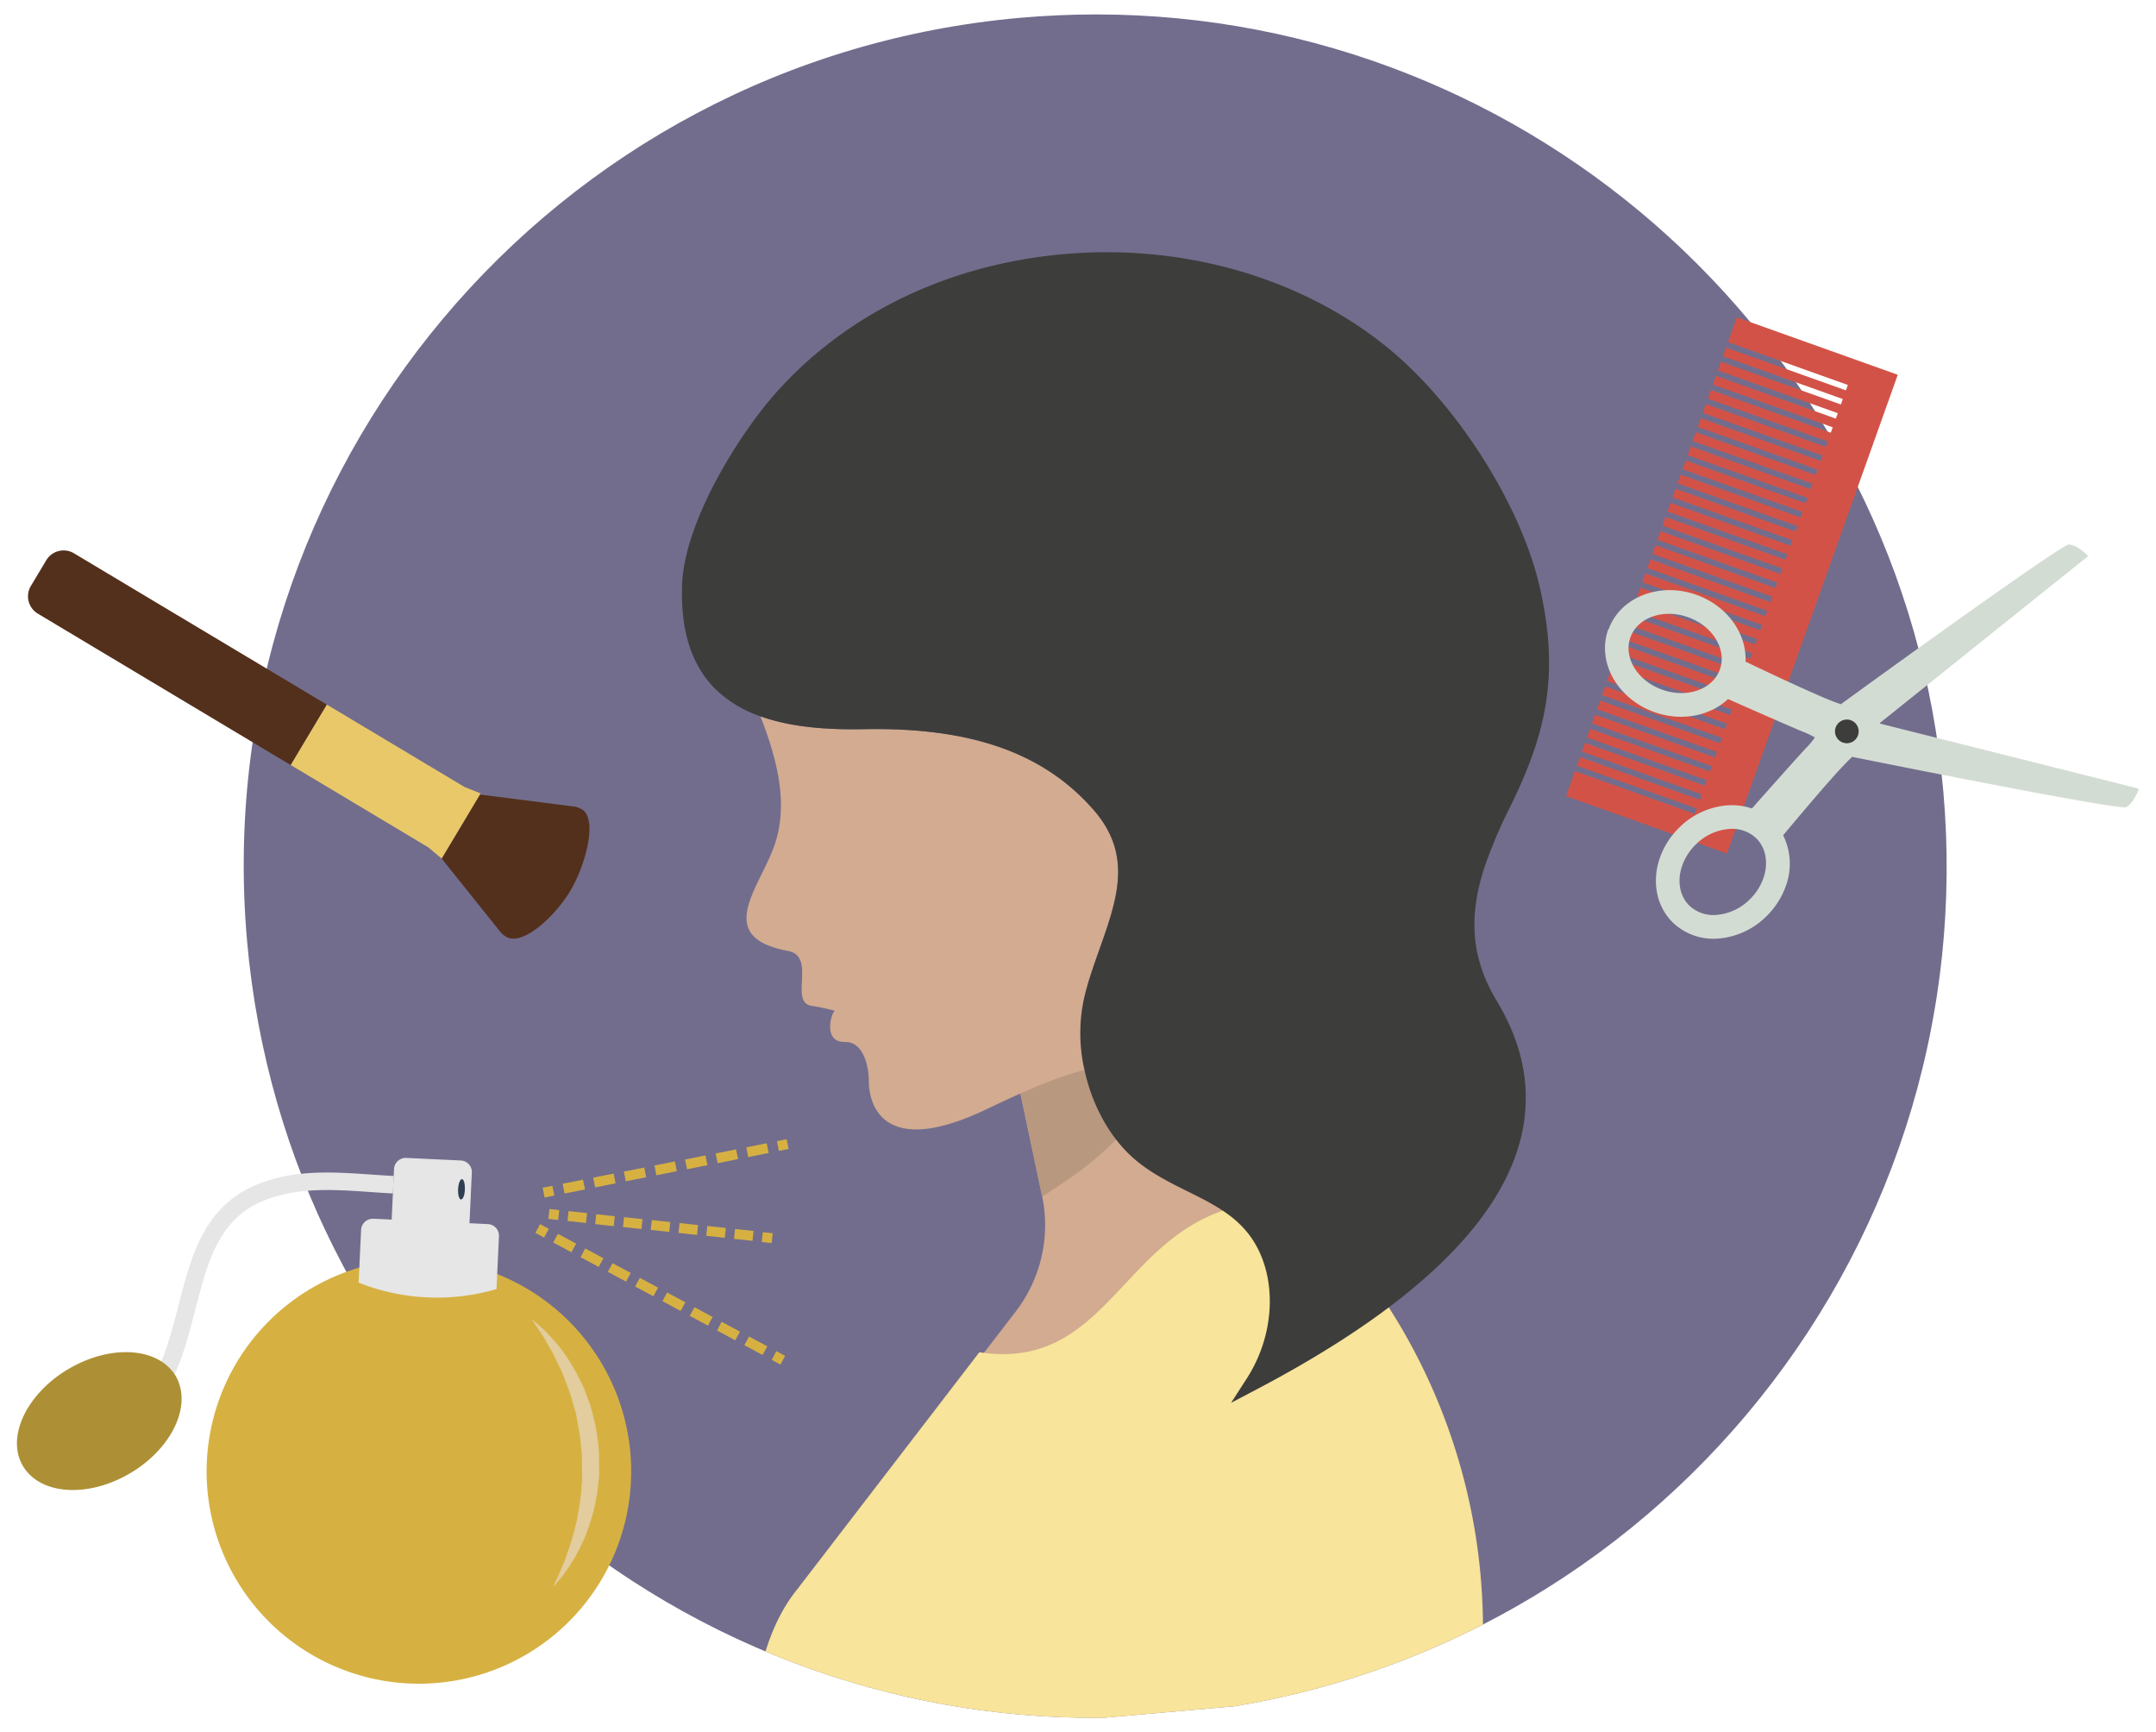
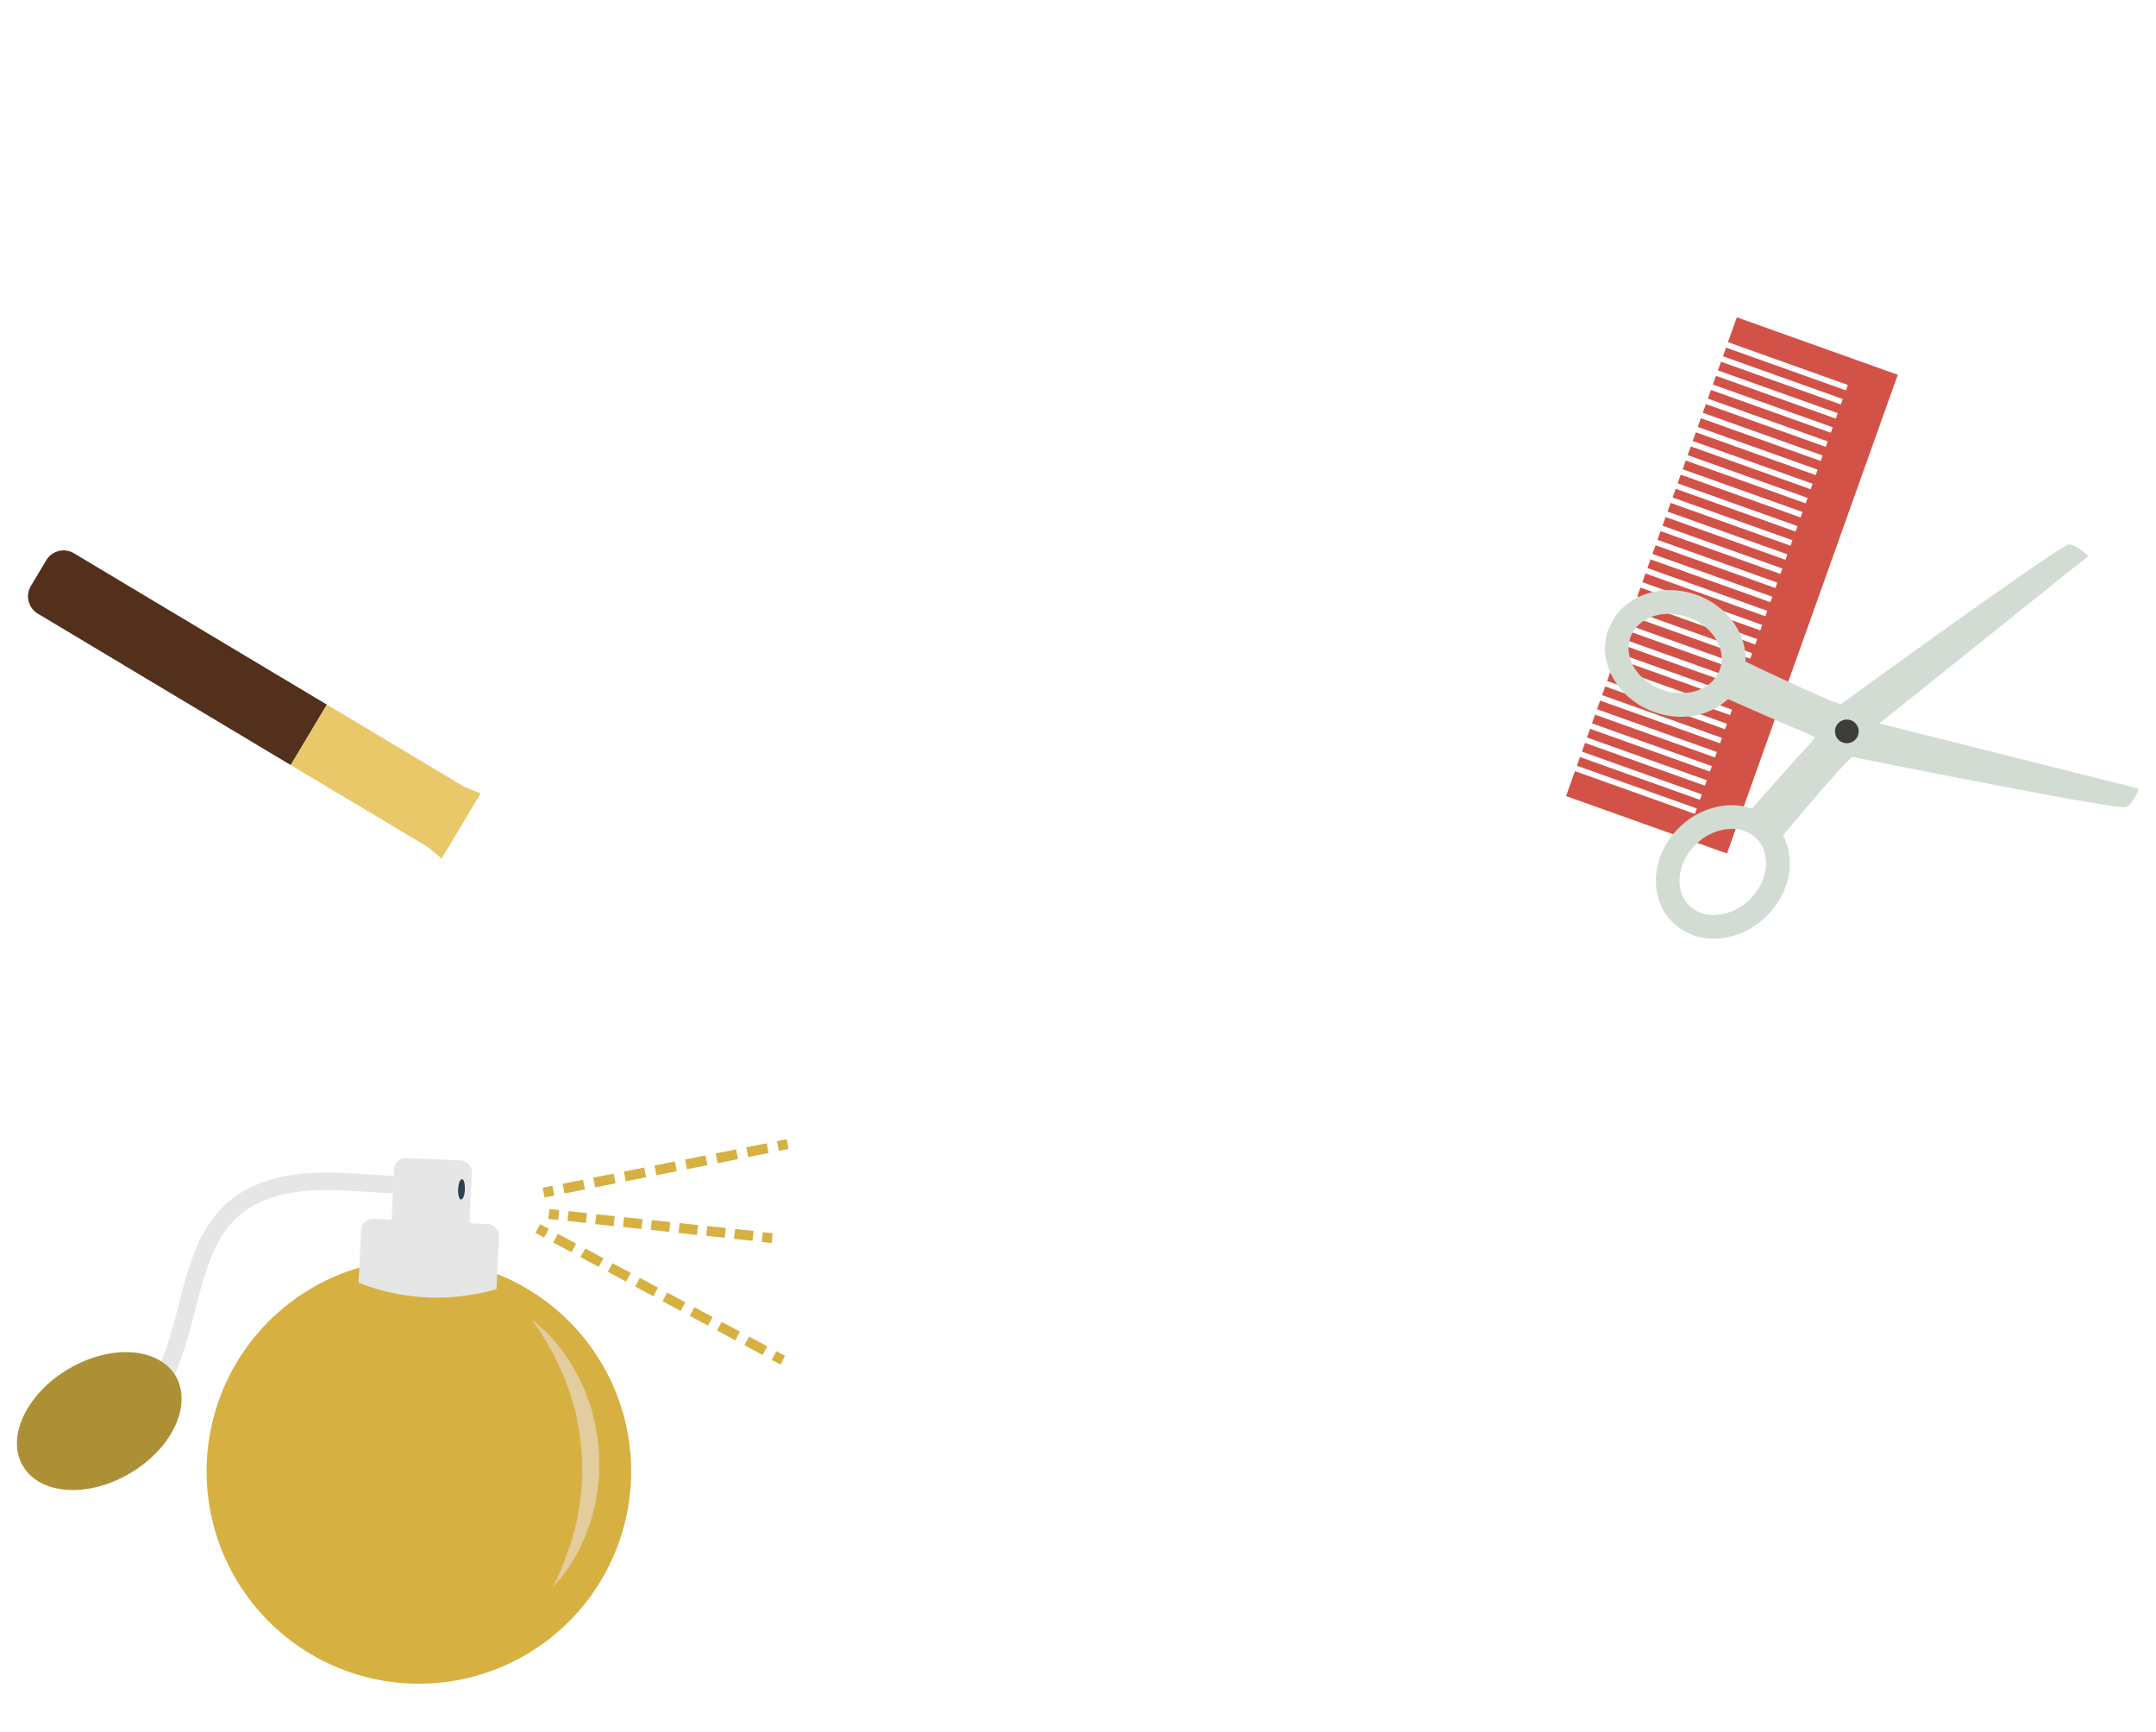
<svg xmlns="http://www.w3.org/2000/svg" id="Layer_1" data-name="Layer 1" viewBox="0 0 746.91 600">
  <defs>
    <style>.cls-1{fill:none;}.cls-2{clip-path:url(#clip-path);}.cls-3{fill:#726d8d;}.cls-4{fill:#d2ab90;}.cls-5{fill:#b99880;}.cls-6{fill:#f8e49a;}.cls-7{fill:#3d3d3c;}.cls-8{clip-path:url(#clip-path-2);}.cls-9{fill:#d6b142;}.cls-10{fill:#e5e6e5;}.cls-11{fill:#e3cc9d;}.cls-12{fill:#2e3f51;}.cls-13{fill:#53301c;}.cls-14{fill:#e9c869;}.cls-15{fill:#d35247;}.cls-16{fill:#d3dcd3;}.cls-17{fill:#ad9035;}</style>
    <clipPath id="clip-path">
-       <path class="cls-1" d="M353.7,6.14C191.42,20.34,71.38,163.42,85.57,325.71,99.1,480.37,229.67,596.66,382.36,595l45.37-4C578.39,566.15,686.78,429,673.25,274.3,659.81,120.75,531,5,379.75,5Q366.82,5,353.7,6.14" />
-     </clipPath>
+       </clipPath>
    <clipPath id="clip-path-2">
      <rect class="cls-1" x="5.95" y="5" width="735" height="590" />
    </clipPath>
  </defs>
  <title>EEI-POTB-Esther</title>
  <g class="cls-2">
-     <path class="cls-3" d="M673.25,274.29C659.05,112,516-8.06,353.7,6.14S71.38,163.42,85.57,325.71,242.84,608.06,405.12,593.86,687.44,436.59,673.25,274.29" />
    <path class="cls-4" d="M400.36,327.66l-51.29,30.19L361,414.18a49.1,49.1,0,0,1-9.11,40.08l-50.75,66s0,31.66,32.45,35.57c49.9,6,156.49-32,159.21-32.41L443.74,412.6c-34.18-28.55-43.38-84.94-43.38-84.94" />
    <path class="cls-5" d="M409.77,360.79a191.35,191.35,0,0,1-9.41-33.13l-51.29,30.19L361,414.18l.05.37,8.65-5.8a112.15,112.15,0,0,0,40.06-48" />
-     <path class="cls-6" d="M347.38,779.5c18.66-60.22-49.85-127.59-62.86-133.85-28.65-13.78-29.59-69.08-8.25-95.26l63-82c51.94,7.81,49.5-58.84,114.11-51.77l14.2,17.49a206.34,206.34,0,0,1,46,138.66l-1.51,36.61s47.12,213.87,84.21,257.52l-216.77,7Z" />
    <path class="cls-4" d="M375.84,344.63c1.35-5.31,3.22-10.56,5-15.64,6.25-17.64,11.65-32.87-2-48.51-17.27-19.75-42.53-28.63-79.48-27.92-10.6.2-24.18-.25-35.94-4.48,5.85,15,10,30.77,4.64,45.37s-20.66,31.21,4.93,35.92c9.91,1.82.36,17.52,8,19a69.72,69.72,0,0,1,8.32,1.78c-1-.35-4.68,10.9,3.3,10.75,8.2-.17,8.39,13,8.39,13s-2,30.83,41,10.2c15.06-7.22,25.82-11.62,33.81-13.47a56.89,56.89,0,0,1,.1-26.06" />
    <path class="cls-7" d="M523.12,279.59c12-24.51,17.5-44.83,10.3-76.23-6.54-28.54-28.73-63.44-52.77-83C450.9,96.2,410.11,84.4,368.75,88c-40.88,3.58-76.88,21.23-101.39,49.73-11.64,13.54-30.37,43.14-31.07,65-.5,15.81,3.22,27.5,11.36,35.76a41.63,41.63,0,0,0,15.75,9.61c11.76,4.21,25.34,4.67,35.94,4.47,37-.71,62.21,8.17,79.48,27.92,13.68,15.64,8.28,30.87,2,48.51-1.79,5.08-3.66,10.33-5,15.64a56.89,56.89,0,0,0-.1,26.06c2.62,12,8.67,23.31,17.23,30.71,5.7,4.92,12.22,8.15,18.53,11.28,9.31,4.6,18.1,9,23.46,18.31,7.59,13.22,6.38,31.9-3,46.45l-5.45,8.45,8.89-4.68c52.28-27.47,82.9-56.13,91-85.15,4.6-16.47,2-33.07-7.84-49.35-8.73-14.5-10-28.81-4.24-46.4a168.9,168.9,0,0,1,8.8-20.72" />
  </g>
  <g class="cls-8">
    <path class="cls-9" d="M71.66,506.19a73.54,73.54,0,1,0,76.89-70,73.55,73.55,0,0,0-76.89,70" />
    <path class="cls-10" d="M41,490a25.1,25.1,0,0,0,4.81-3.4c9.34-8.43,12.72-21.6,16-34.33,4.19-16.39,8.54-33.33,25.41-41.17,13.32-6.18,27.49-5.22,41.18-4.28,2.7.19,5.39.37,8,.5l-.28,6.05c-2.71-.13-5.43-.32-8.18-.51-12.94-.89-26.31-1.79-38.22,3.74-14.27,6.62-18.07,21.46-22.1,37.17-3.49,13.61-7.1,27.67-17.79,37.33a32,32,0,0,1-5.9,4.15,14.27,14.27,0,0,0-1.32-3A13.9,13.9,0,0,0,41,490" />
    <path class="cls-10" d="M129.32,422.13l6.37.3.81-17.51a4.07,4.07,0,0,1,4.23-3.85l18.89.89a4,4,0,0,1,3.84,4.22l-.82,17.51,6.37.3a4.05,4.05,0,0,1,3.85,4.22L172,446.5a73.45,73.45,0,0,1-47.76-2.23L125.1,426a4.05,4.05,0,0,1,4.22-3.85" />
    <path class="cls-11" d="M184.17,456.83s.85,1.38,2.39,3.66a42,42,0,0,1,2.63,4.17l1.5,2.63a29.43,29.43,0,0,1,1.59,2.91l1.53,3.26a30.14,30.14,0,0,1,1.56,3.5c.47,1.23.94,2.49,1.42,3.78.23.65.53,1.28.72,1.95s.39,1.35.59,2c.39,1.36.79,2.75,1.21,4.15s.53,2.9.85,4.35a71.59,71.59,0,0,1,1.22,8.8,32.76,32.76,0,0,1,.24,4.61c0,1.52,0,3,.07,4.53s-.19,3-.25,4.42-.32,2.89-.48,4.31-.46,2.78-.66,4.14a34.67,34.67,0,0,1-.81,4c-.57,2.57-1.29,5-2,7.18-.31,1.11-.78,2.11-1.1,3.13s-.64,2-1,2.83c-.77,1.71-1.31,3.29-1.92,4.54-1.21,2.5-1.84,4-1.84,4s1.07-1.19,2.85-3.32c.88-1.07,1.83-2.49,2.95-4.12a63.38,63.38,0,0,0,3.3-5.72l1.62-3.42c.57-1.19.95-2.5,1.45-3.8a62.55,62.55,0,0,0,2.4-8.47c.26-1.51.61-3,.81-4.59s.37-3.16.51-4.77,0-3.21,0-4.83a35.6,35.6,0,0,0-.13-4.81,62,62,0,0,0-1.52-9.78c-.38-1.57-.7-3.13-1.17-4.64s-1.08-2.95-1.6-4.39c-.89-2.94-2.49-5.48-3.7-8a66.07,66.07,0,0,0-4.2-6.63,58.25,58.25,0,0,0-4.19-5.09,29.17,29.17,0,0,0-3.57-3.57c-2.09-1.88-3.31-2.88-3.31-2.88" />
    <path class="cls-12" d="M158.7,411.89c-.09,1.95.36,3.55,1,3.58S161,414,161.05,412s-.36-3.55-1-3.58-1.25,1.52-1.34,3.46" />
  </g>
  <polyline class="cls-9" points="188.67 414.77 192.04 414.1 191.37 410.73 188 411.4" />
  <path class="cls-9" d="M195.58,413.39l7.07-1.4-.67-3.37-7.07,1.4Zm10.6-2.11,7.07-1.4-.66-3.37-7.08,1.4Zm10.61-2.11,7.07-1.4-.67-3.37-7.07,1.4Zm10.61-2.1,7.07-1.41-.67-3.37-7.07,1.41ZM238,405l7.07-1.41-.67-3.37-7.07,1.41Zm10.61-2.11,7.07-1.41-.68-3.37-7.07,1.41Zm10.6-2.11,7.07-1.41-.67-3.37-7.07,1.41Z" />
  <polyline class="cls-9" points="269.83 398.63 273.2 397.96 272.53 394.59 269.16 395.26" />
  <polyline class="cls-9" points="189.97 422.19 193.38 422.56 193.75 419.14 190.34 418.77" />
  <path class="cls-9" d="M196.59,422.9l6.41.7.37-3.42-6.41-.69ZM206.2,424l6.42.7.36-3.42-6.41-.7Zm9.62,1,6.41.7.37-3.42-6.41-.69Zm9.61,1,6.42.7.37-3.42-6.42-.69Zm9.62,1.05,6.41.7.37-3.42-6.41-.7Zm9.62,1,6.41.7.37-3.42-6.41-.69Zm9.62,1.05,6.41.69.37-3.42-6.42-.69Z" />
  <polyline class="cls-9" points="263.9 430.21 267.32 430.58 267.69 427.16 264.27 426.8" />
  <polyline class="cls-9" points="185.48 427.04 188.5 428.66 190.13 425.64 187.1 424.01" />
  <path class="cls-9" d="M191.66,430.36l6.3,3.39,1.63-3-6.31-3.39Zm9.46,5.08,6.3,3.39,1.63-3-6.31-3.4Zm9.46,5.08,6.3,3.39,1.63-3-6.31-3.38Zm9.46,5.09,6.3,3.39,1.63-3-6.31-3.39Zm9.46,5.08,6.3,3.39,1.63-3-6.31-3.39Zm9.46,5.09,6.3,3.39,1.63-3-6.31-3.39Zm9.46,5.08,6.3,3.39,1.63-3L250,457.83Zm9.46,5.08,6.3,3.39,1.63-3-6.31-3.39Z" />
  <polyline class="cls-9" points="267.34 471.03 270.37 472.65 271.99 469.63 268.96 468" />
  <g class="cls-8">
-     <path class="cls-13" d="M175.3,324.45h0c5.79,3.45,17-7.13,22.21-15.77s9.79-25,4-28.42h0l0,0-.4-.15a7.78,7.78,0,0,0-1.67-.67l-38.56-4.92,5.58.33L153,297.38l20.58,25.69a8.43,8.43,0,0,0,1.37,1.15l.32.27Z" />
    <path class="cls-13" d="M25.58,191.62A7,7,0,0,0,16.06,194l-5.39,9a7,7,0,0,0,2.4,9.53L100.72,265l12.52-20.93Z" />
  </g>
  <polygon class="cls-14" points="160.94 272.6 154.98 269.03 113.24 244.06 100.72 264.99 142.47 289.96 148.42 293.53 153 297.38 166.5 274.81 160.94 272.6" />
  <polygon class="cls-15" points="598.29 295.63 542.54 275.74 545.62 267.1 587.15 281.92 587.82 280.04 546.29 265.23 547.36 262.22 588.89 277.03 589.56 275.15 548.03 260.33 549.11 257.32 590.63 272.14 591.31 270.26 549.78 255.44 550.85 252.43 592.38 267.25 593.05 265.37 551.52 250.55 552.6 247.55 594.13 262.36 594.79 260.48 553.27 245.66 554.34 242.66 595.87 257.47 596.54 255.59 555.01 240.77 556.09 237.76 597.61 252.58 598.29 250.7 556.76 235.88 557.83 232.88 599.36 247.69 600.03 245.81 558.5 230.99 559.58 227.98 601.1 242.8 601.77 240.92 560.25 226.1 561.32 223.09 602.85 237.91 603.52 236.03 561.99 221.21 563.06 218.2 604.59 233.02 605.26 231.14 563.74 216.32 564.81 213.31 606.33 228.13 607.01 226.25 565.48 211.43 566.55 208.42 608.08 223.24 608.75 221.36 567.22 206.54 568.3 203.53 609.83 218.35 610.5 216.47 568.97 201.65 570.04 198.64 611.57 213.46 612.24 211.57 570.72 196.76 571.79 193.75 613.31 208.57 613.99 206.69 572.46 191.87 573.53 188.86 615.06 203.68 615.73 201.8 574.2 186.98 575.28 183.97 616.81 198.79 617.47 196.91 575.95 182.09 577.02 179.08 618.55 193.9 619.22 192.01 577.69 177.2 578.76 174.19 620.29 189.01 620.97 187.13 579.44 172.31 580.51 169.3 622.04 184.12 622.71 182.24 581.18 167.42 582.26 164.41 623.78 179.23 624.45 177.34 582.93 162.53 584 159.52 625.53 174.34 626.2 172.46 584.67 157.64 585.74 154.63 627.27 169.45 627.94 167.56 586.42 152.75 587.49 149.74 629.02 164.56 629.69 162.67 588.16 147.86 589.23 144.85 630.76 159.67 631.43 157.78 589.9 142.97 590.98 139.96 632.51 154.78 633.18 152.89 591.65 138.07 592.72 135.07 634.25 149.88 634.92 148 593.39 133.19 594.47 130.18 635.99 145 636.67 143.11 595.14 128.3 596.21 125.29 637.74 140.1 638.41 138.22 596.88 123.4 597.96 120.4 639.49 135.21 640.16 133.34 598.63 118.51 601.7 109.91 657.45 129.81 598.29 295.63" />
  <g class="cls-8">
    <path class="cls-16" d="M584.82,213.8c8.53,3,13.47,11.15,11,18.08s-11.42,10.08-20,7-13.47-11.15-11-18.08,11.42-10.09,20-7m14.1,73.34a12.08,12.08,0,0,1,9.69,3.41c3.23,3.32,4.09,8.58,2.25,13.74a19.21,19.21,0,0,1-4.73,7.28,18.29,18.29,0,0,1-11.39,5.32,12.08,12.08,0,0,1-9.69-3.41c-3.23-3.32-4.09-8.59-2.25-13.75a19.17,19.17,0,0,1,4.73-7.27,18.29,18.29,0,0,1,11.39-5.32m-41.79-69.06c-4,11.19,3.18,24,16,28.57,9.45,3.37,19.36,1.3,25.51-4.52,4.81,2.13,24.33,10.76,26.58,11.56a33.26,33.26,0,0,1,3.53,1.74,34.41,34.41,0,0,1-2.48,3.06c-1.72,1.66-15.83,17.58-19.35,21.55a21.68,21.68,0,0,0-8.53-1.09,26.51,26.51,0,0,0-16.56,7.62,27.5,27.5,0,0,0-6.74,10.4h0c-2.89,8.14-1.33,16.65,4.1,22.23a20.19,20.19,0,0,0,16.12,5.88,26.52,26.52,0,0,0,16.56-7.63,27.43,27.43,0,0,0,6.74-10.4,22.24,22.24,0,0,0-.87-17.73c4.7-5.64,18.55-22.14,23-26.28.29-.27.59-.57.91-.89,13.14,2.65,92.49,18.55,94.9,17.41,2.62-1.24,4.45-6.39,4.45-6.39l-89.62-22.51-.2-.11.14-.18,72.12-57.77s-3.81-3.92-6.71-4c-2.67,0-68.3,47.53-79,55.33-.41-.16-.81-.3-1.19-.43-5.75-1.93-25.22-11.17-31.84-14.34.48-9.63-6.27-19.3-17-23.13-12.8-4.57-26.45.83-30.44,12" />
    <path class="cls-7" d="M643.67,254.71a4.1,4.1,0,1,1-2.49-5.24,4.1,4.1,0,0,1,2.49,5.24" />
    <path class="cls-17" d="M23.76,474.17c13.41-7.94,28.5-7.65,35.44.19a15.1,15.1,0,0,1,1.66,2.22,14.69,14.69,0,0,1,1.31,3c3.13,9.8-3.85,22.86-17,30.66C30.56,518.91,14,517.84,8,507.87s1.13-25.06,15.72-33.7" />
  </g>
</svg>